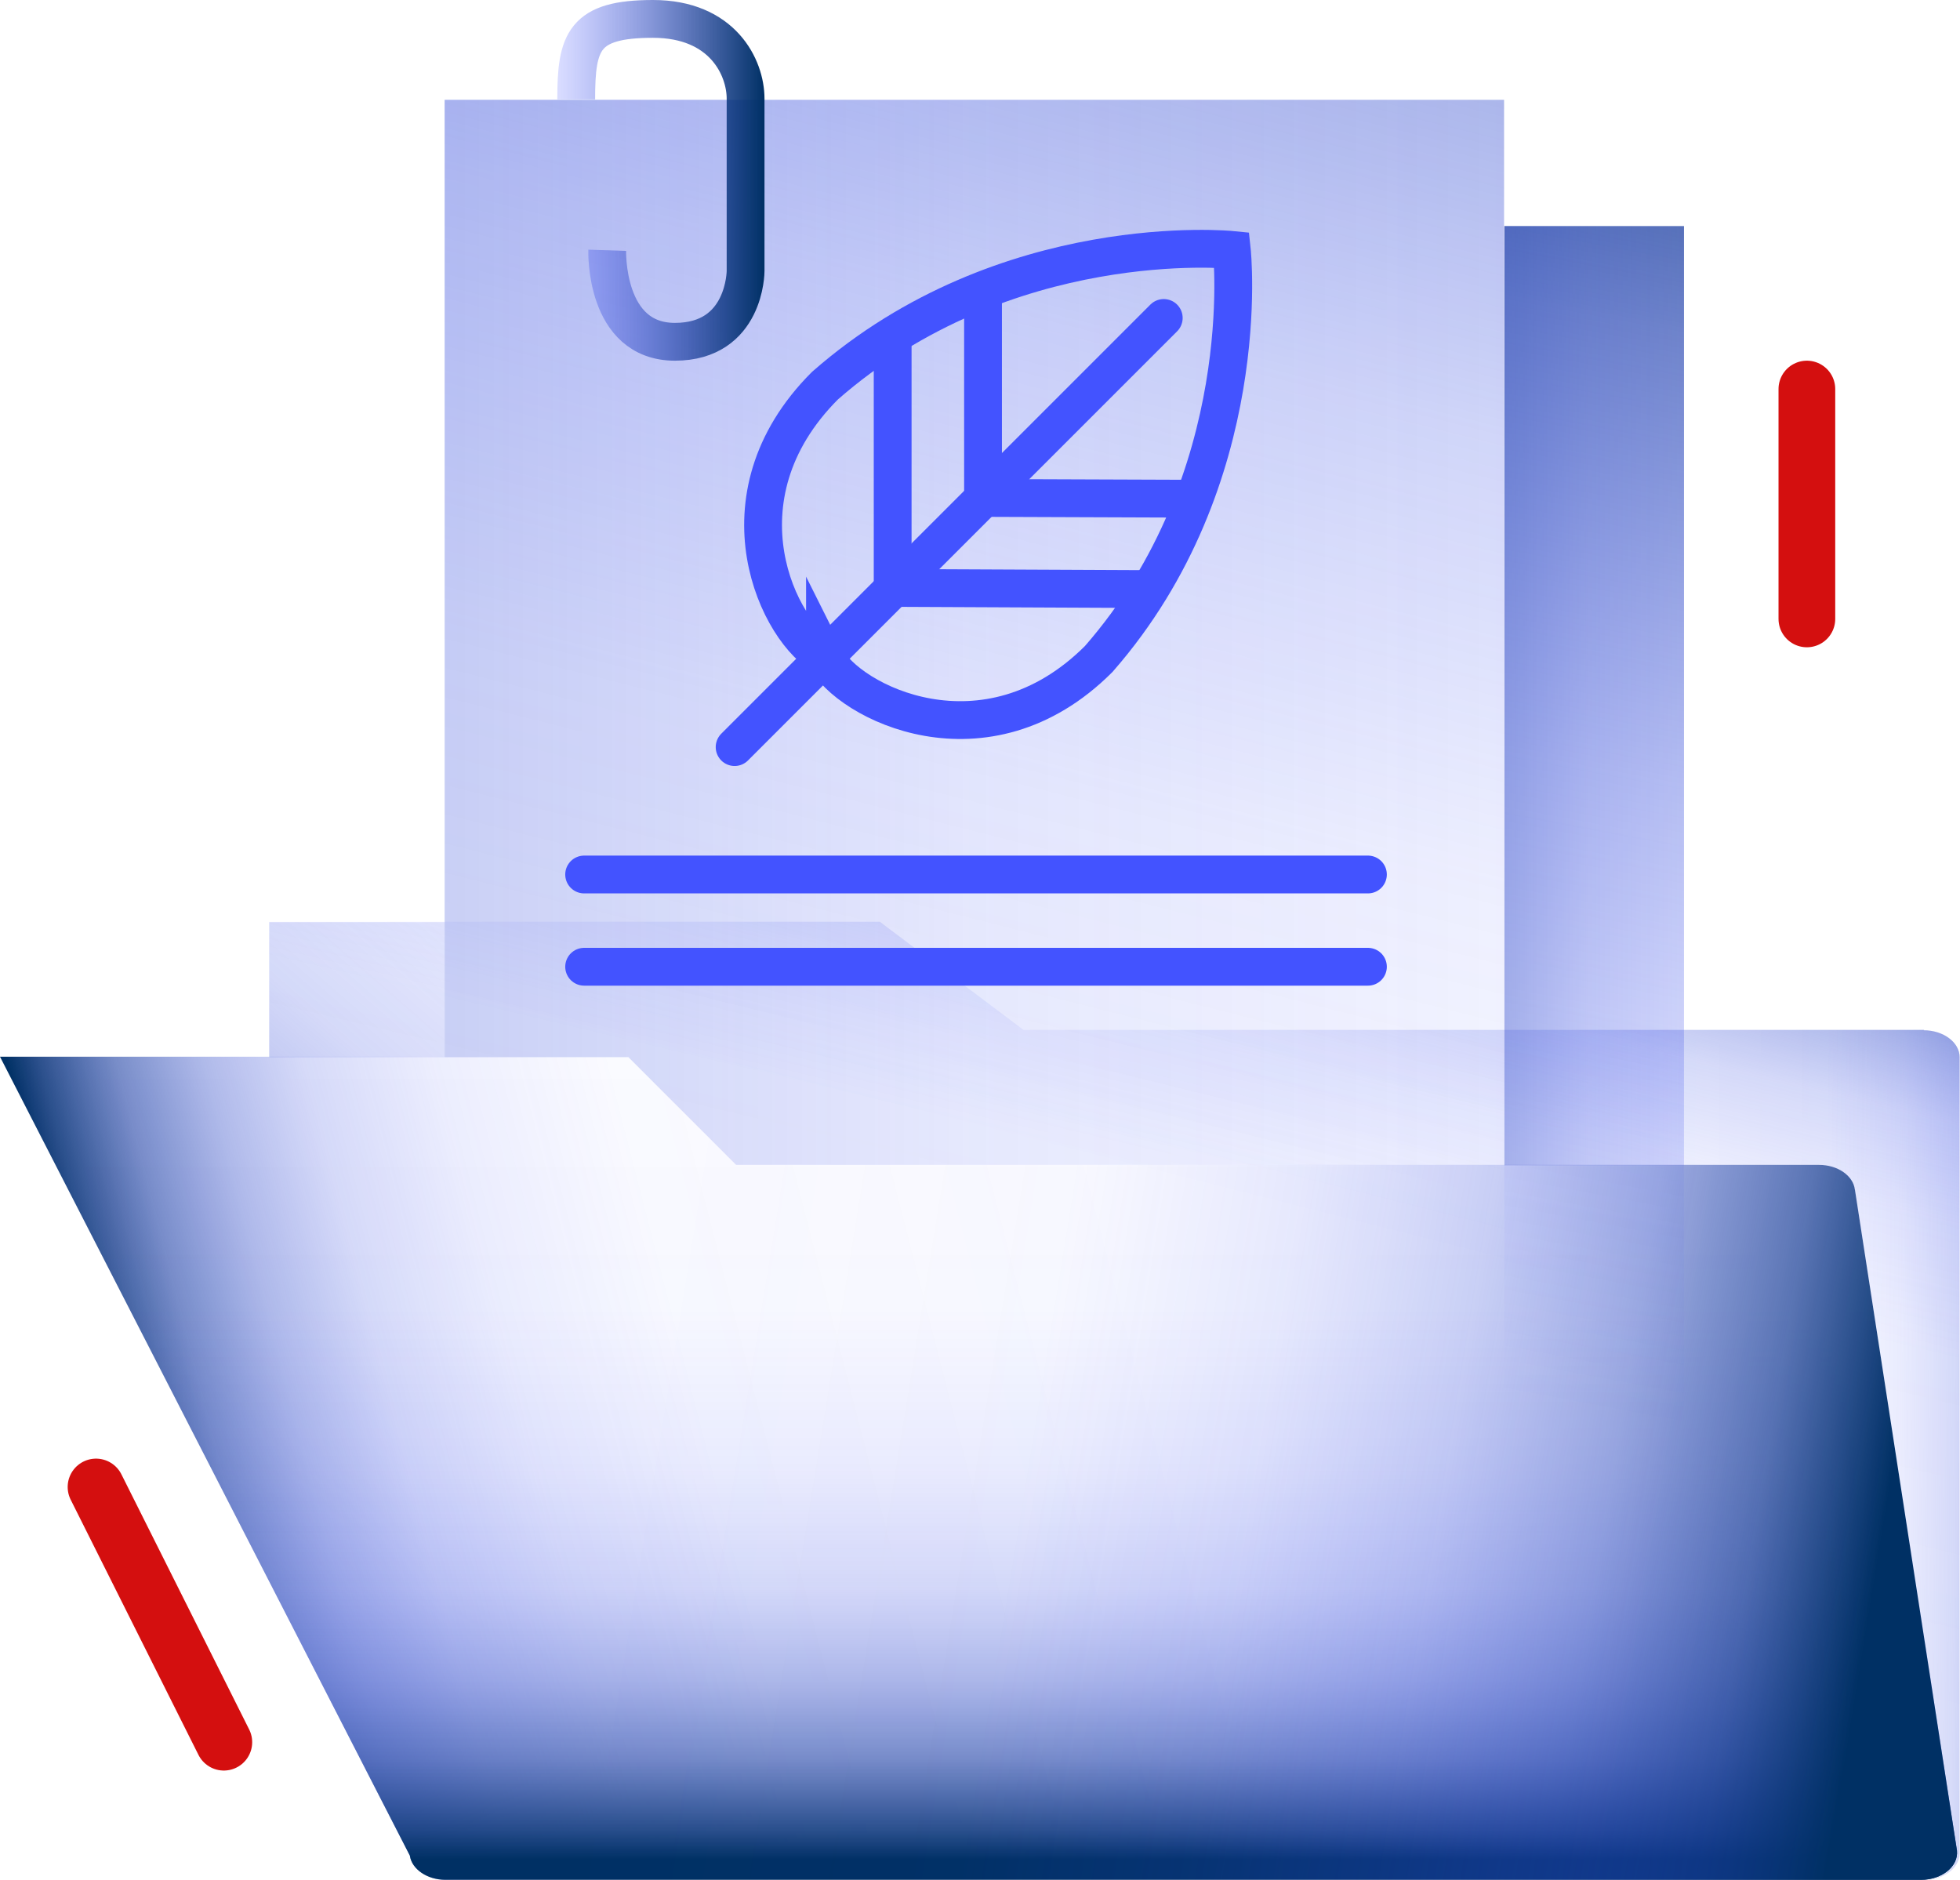
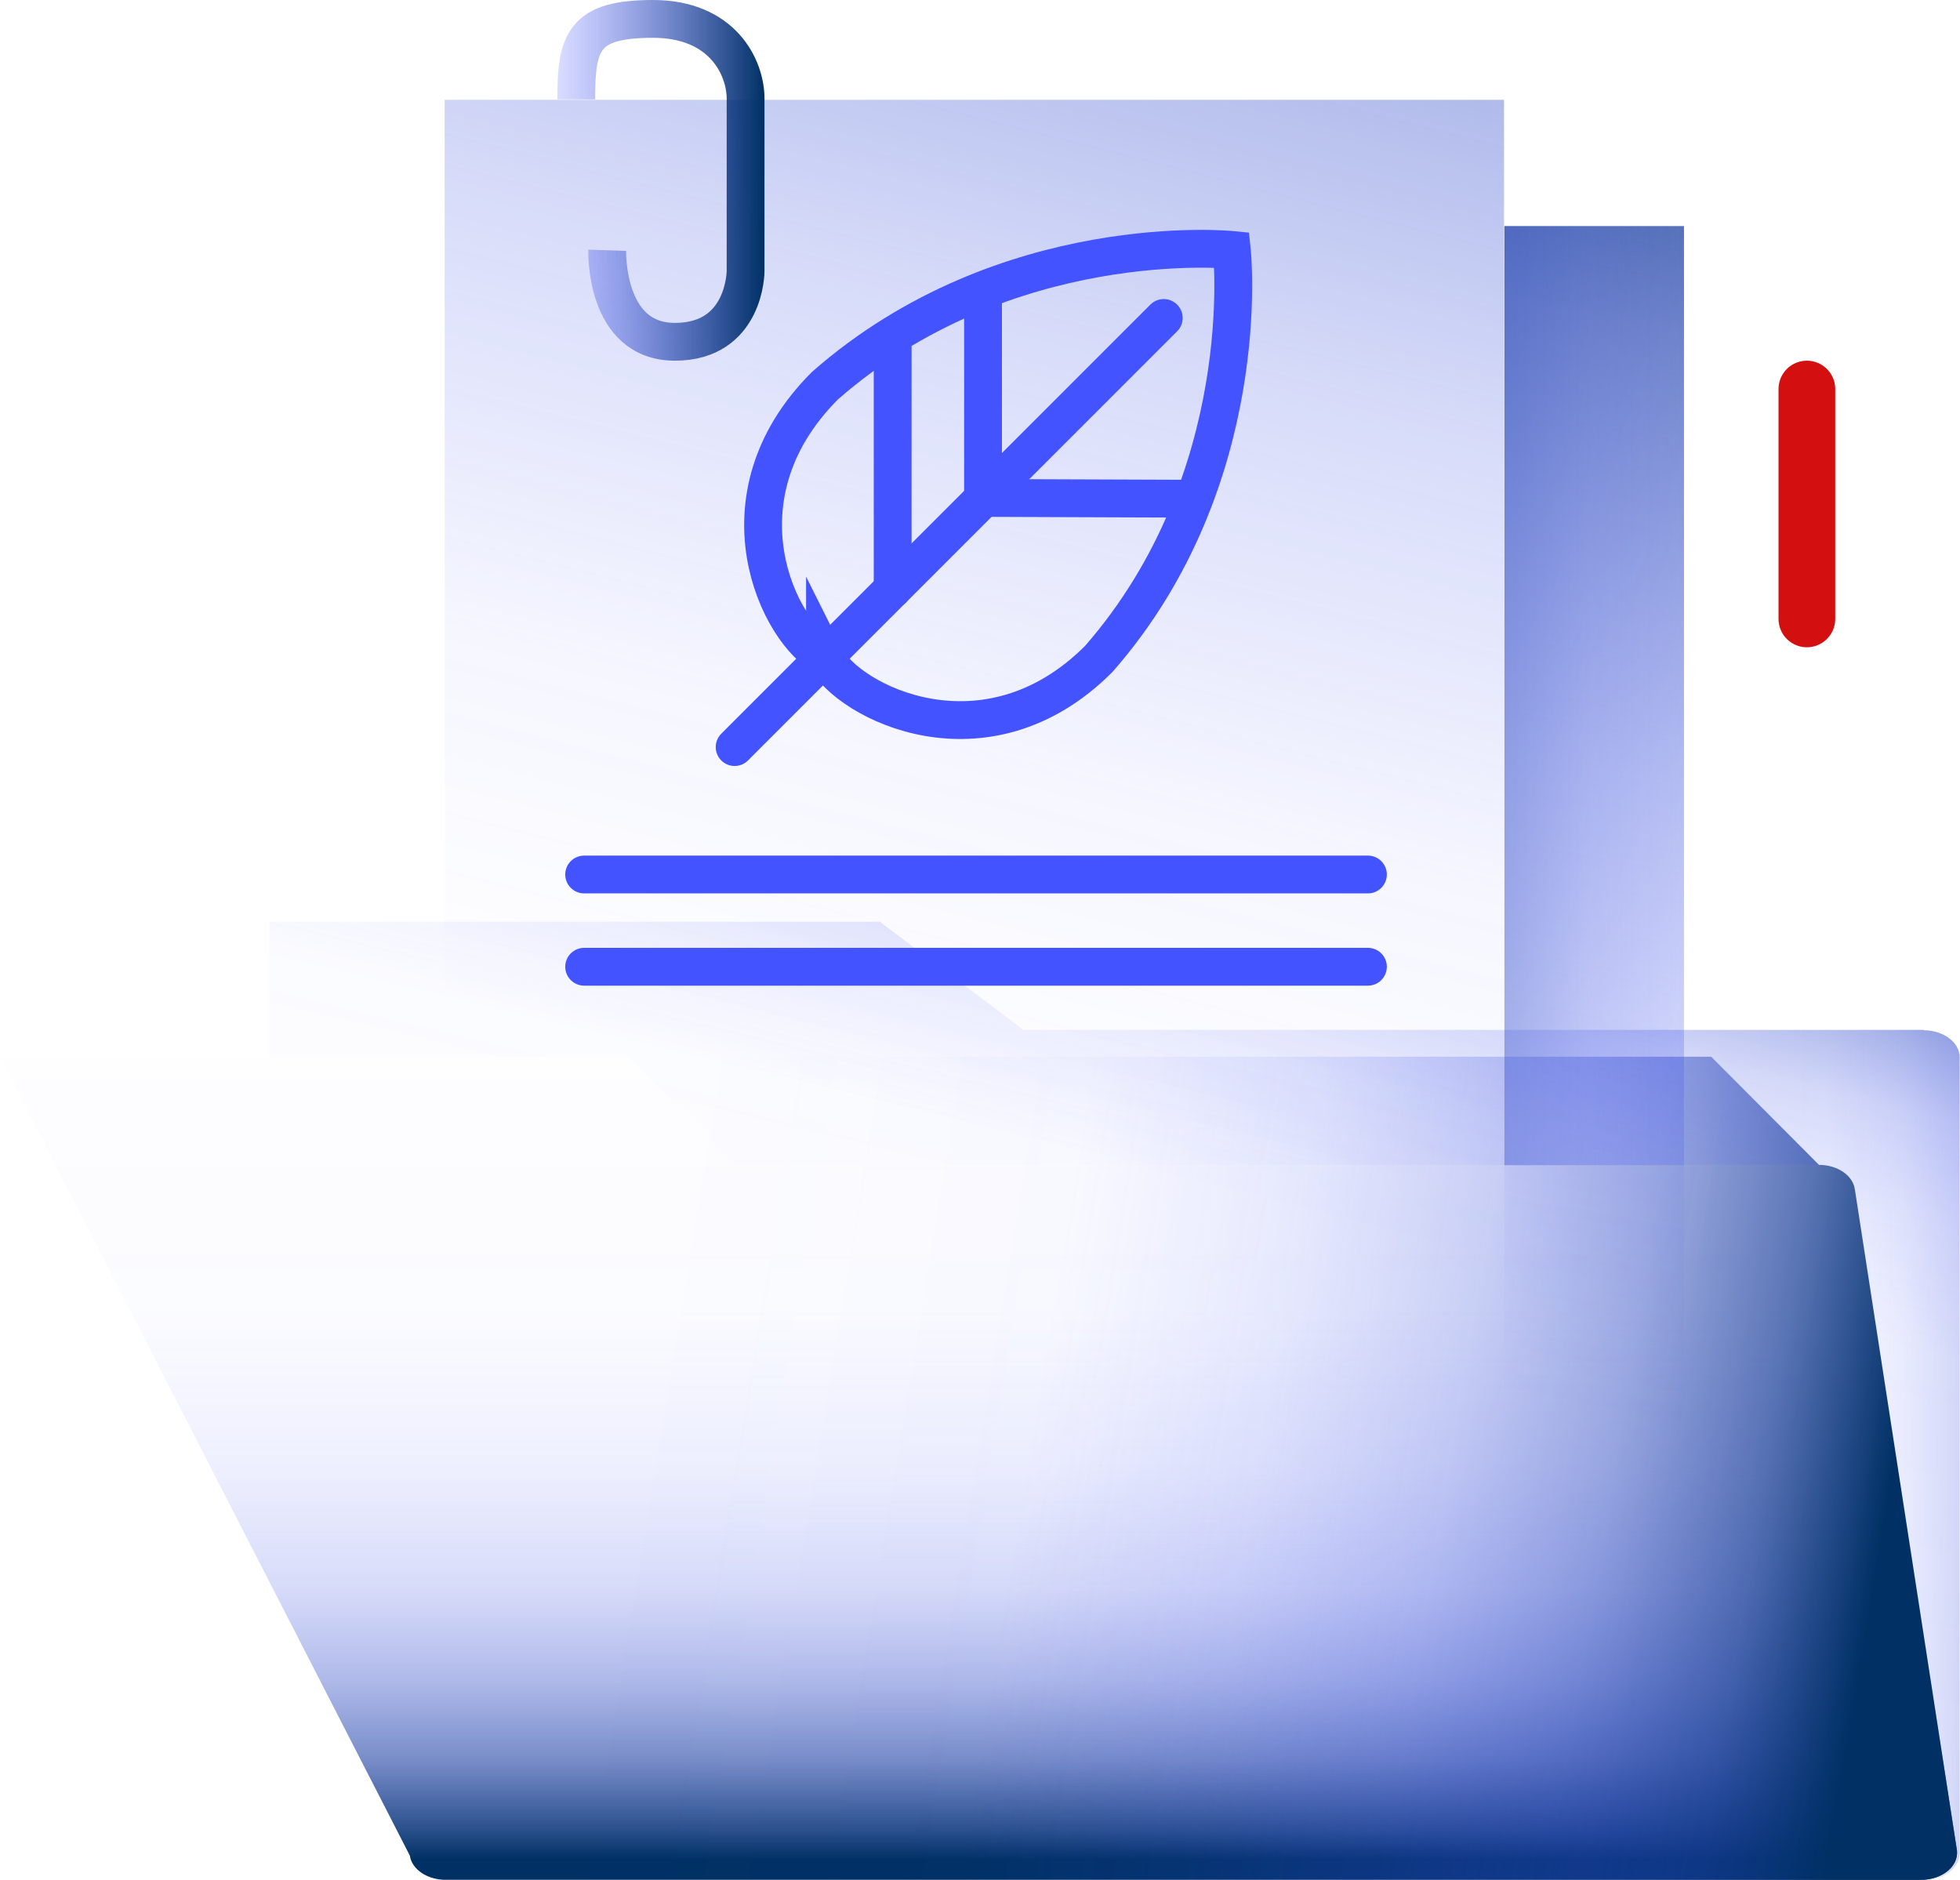
<svg xmlns="http://www.w3.org/2000/svg" xmlns:xlink="http://www.w3.org/1999/xlink" id="Layer_2" viewBox="0 0 51.84 49.73">
  <defs>
    <style>.cls-1{fill:url(#linear-gradient-2);}.cls-2{stroke:url(#Gradient_bez_nazwy_204);}.cls-2,.cls-3,.cls-4,.cls-5{fill:none;stroke-miterlimit:10;}.cls-3{stroke:#d40f0f;stroke-width:1.5px;}.cls-3,.cls-5{stroke-linecap:round;}.cls-4,.cls-5{stroke:#4353ff;}.cls-6{fill:url(#linear-gradient-6);}.cls-7{fill:url(#linear-gradient-10);}.cls-8{fill:url(#linear-gradient-5);}.cls-9{fill:url(#linear-gradient-7);}.cls-10{fill:url(#linear-gradient-9);}.cls-11{fill:url(#linear-gradient-3);}.cls-12{fill:url(#linear-gradient);}.cls-13{fill:url(#linear-gradient-4);}.cls-14{fill:url(#linear-gradient-8);}</style>
    <linearGradient id="linear-gradient" x1="4.34" y1="44.28" x2="31.6" y2="37.27" gradientUnits="userSpaceOnUse">
      <stop offset="0" stop-color="#003064" />
      <stop offset=".03" stop-color="#093479" stop-opacity=".86" />
      <stop offset=".1" stop-color="#1b3ea2" stop-opacity=".59" />
      <stop offset=".18" stop-color="#2945c5" stop-opacity=".37" />
      <stop offset=".27" stop-color="#354bdf" stop-opacity=".2" />
      <stop offset=".39" stop-color="#3d4ff1" stop-opacity=".09" />
      <stop offset=".55" stop-color="#4152fc" stop-opacity=".02" />
      <stop offset="1" stop-color="#4353ff" stop-opacity="0" />
    </linearGradient>
    <linearGradient id="linear-gradient-2" x1="25.88" y1="49.18" x2="25.88" y2="22.68" xlink:href="#linear-gradient" />
    <linearGradient id="linear-gradient-3" x1="49.32" y1="43.43" x2="16.4" y2="38.07" gradientUnits="userSpaceOnUse">
      <stop offset="0" stop-color="#003064" />
      <stop offset=".1" stop-color="#143a93" stop-opacity=".7" />
      <stop offset=".22" stop-color="#2543ba" stop-opacity=".44" />
      <stop offset=".35" stop-color="#324ad8" stop-opacity=".25" />
      <stop offset=".5" stop-color="#3b4fee" stop-opacity=".11" />
      <stop offset=".68" stop-color="#4152fb" stop-opacity=".02" />
      <stop offset="1" stop-color="#4353ff" stop-opacity="0" />
    </linearGradient>
    <linearGradient id="linear-gradient-4" x1="55.05" y1="37.22" x2="42.67" y2="37.11" xlink:href="#linear-gradient" />
    <linearGradient id="linear-gradient-5" x1="33.63" y1="19.35" x2="28.58" y2="40.5" xlink:href="#linear-gradient" />
    <linearGradient id="linear-gradient-6" x1="1.01" y1="35.86" x2="29.27" y2="3.38" xlink:href="#linear-gradient" />
    <linearGradient id="linear-gradient-7" x1="37.18" y1="-23.19" x2="19.11" y2="48.17" gradientUnits="userSpaceOnUse">
      <stop offset="0" stop-color="#003064" />
      <stop offset=".1" stop-color="#0f3887" stop-opacity=".77" />
      <stop offset=".28" stop-color="#2543bb" stop-opacity=".44" />
      <stop offset=".45" stop-color="#354ce0" stop-opacity=".2" />
      <stop offset=".61" stop-color="#3f51f7" stop-opacity=".05" />
      <stop offset=".74" stop-color="#4353ff" stop-opacity="0" />
    </linearGradient>
    <linearGradient id="linear-gradient-8" x1="47.07" y1="-2.73" x2="36.18" y2="55.5" gradientUnits="userSpaceOnUse">
      <stop offset="0" stop-color="#003064" />
      <stop offset=".2" stop-color="#1a3da1" stop-opacity=".6" />
      <stop offset=".4" stop-color="#3049d4" stop-opacity=".28" />
      <stop offset=".57" stop-color="#3e50f3" stop-opacity=".07" />
      <stop offset=".68" stop-color="#4353ff" stop-opacity="0" />
    </linearGradient>
    <linearGradient id="linear-gradient-9" x1="-21.42" y1="16.73" x2="70.86" y2="16.73" gradientUnits="userSpaceOnUse">
      <stop offset="0" stop-color="#003064" />
      <stop offset=".1" stop-color="#133a90" stop-opacity=".71" />
      <stop offset=".22" stop-color="#2443b8" stop-opacity=".45" />
      <stop offset=".36" stop-color="#324ad8" stop-opacity=".25" />
      <stop offset=".51" stop-color="#3b4fee" stop-opacity=".11" />
      <stop offset=".69" stop-color="#4152fb" stop-opacity=".03" />
      <stop offset="1" stop-color="#4353ff" stop-opacity="0" />
    </linearGradient>
    <linearGradient id="linear-gradient-10" x1="34.51" y1="18.39" x2="62.37" y2="18.39" xlink:href="#linear-gradient" />
    <linearGradient id="Gradient_bez_nazwy_204" x1="14.76" y1="4.77" x2="20.23" y2="4.77" gradientUnits="userSpaceOnUse">
      <stop offset="0" stop-color="#4353ff" stop-opacity=".2" />
      <stop offset="1" stop-color="#003064" />
    </linearGradient>
  </defs>
  <g id="Layer_1-2">
    <g>
      <g>
        <g>
-           <path class="cls-12" d="M49.06,31.47c-.04-.37-.45-.66-.95-.66H19.47l-2.85-2.86H0l10.84,21.13c.05,.36,.46,.64,.94,.64H50.81c.55,0,.99-.35,.95-.77l-2.7-17.49Z" />
          <path class="cls-1" d="M49.06,31.47c-.04-.37-.45-.66-.95-.66H19.47l-2.85-2.86H0l10.84,21.13c.05,.36,.46,.64,.94,.64H50.81c.55,0,.99-.35,.95-.77l-2.7-17.49Z" />
-           <path class="cls-11" d="M49.06,31.47c-.04-.37-.45-.66-.95-.66H19.47l-2.85-2.86H0l10.84,21.13c.05,.36,.46,.64,.94,.64H50.81c.55,0,.99-.35,.95-.77l-2.7-17.49Z" />
+           <path class="cls-11" d="M49.06,31.47c-.04-.37-.45-.66-.95-.66l-2.85-2.86H0l10.84,21.13c.05,.36,.46,.64,.94,.64H50.81c.55,0,.99-.35,.95-.77l-2.7-17.49Z" />
        </g>
        <g>
          <path class="cls-13" d="M50.89,27.24H27.07l-3.8-2.86H7.12v3.57h9.5l2.85,2.86h28.64c.49,0,.91,.29,.95,.66l2.7,17.49c.04,.41-.39,.77-.95,.77h.07c.52,0,.95-.32,.95-.71V27.96c0-.39-.43-.71-.95-.71Z" />
          <path class="cls-8" d="M50.89,27.24H27.07l-3.8-2.86H7.12v3.57h9.5l2.85,2.86h28.64c.49,0,.91,.29,.95,.66l2.7,17.49c.04,.41-.39,.77-.95,.77h.07c.52,0,.95-.32,.95-.71V27.96c0-.39-.43-.71-.95-.71Z" />
-           <rect class="cls-6" x="7.12" y="24.39" width="4.64" height="3.57" />
        </g>
        <rect class="cls-9" x="11.76" y="2.64" width="28.02" height="38.44" />
        <rect class="cls-14" x="39.79" y="5.98" width="4.75" height="35.1" />
-         <polygon class="cls-10" points="16.62 27.96 19.47 30.81 39.79 30.81 39.79 2.64 11.76 2.64 11.76 27.96 16.62 27.96" />
        <rect class="cls-7" x="39.79" y="5.98" width="4.75" height="24.84" />
        <g>
          <line class="cls-5" x1="19.43" y1="19.76" x2="30.78" y2="8.41" />
          <path class="cls-4" d="M21.82,17.37c.6,1.2,4.25,3.05,7.24,.06,4.18-4.78,3.52-10.82,3.52-10.82,0,0-5.98-.6-10.76,3.59-2.99,2.99-1.2,6.57,0,7.17Z" />
          <line class="cls-5" x1="26" y1="7.81" x2="26" y2="13.19" />
          <line class="cls-5" x1="23.61" y1="9.01" x2="23.61" y2="15.58" />
          <line class="cls-5" x1="31.38" y1="13.19" x2="26" y2="13.17" />
-           <line class="cls-5" x1="30.18" y1="15.58" x2="23.61" y2="15.55" />
        </g>
        <line class="cls-5" x1="15.45" y1="23.13" x2="36.18" y2="23.13" />
        <line class="cls-5" x1="15.45" y1="25.57" x2="36.18" y2="25.57" />
        <path class="cls-2" d="M16.06,6.62s-.08,2.42,1.79,2.42,1.87-1.87,1.87-1.87V2.61c0-.83-.61-2.11-2.45-2.11s-2.03,.6-2.03,2.13" />
      </g>
      <line class="cls-3" x1="47.79" y1="10.29" x2="47.79" y2="16.37" />
-       <line class="cls-3" x1="2.54" y1="39.33" x2="5.92" y2="46.08" />
    </g>
  </g>
</svg>